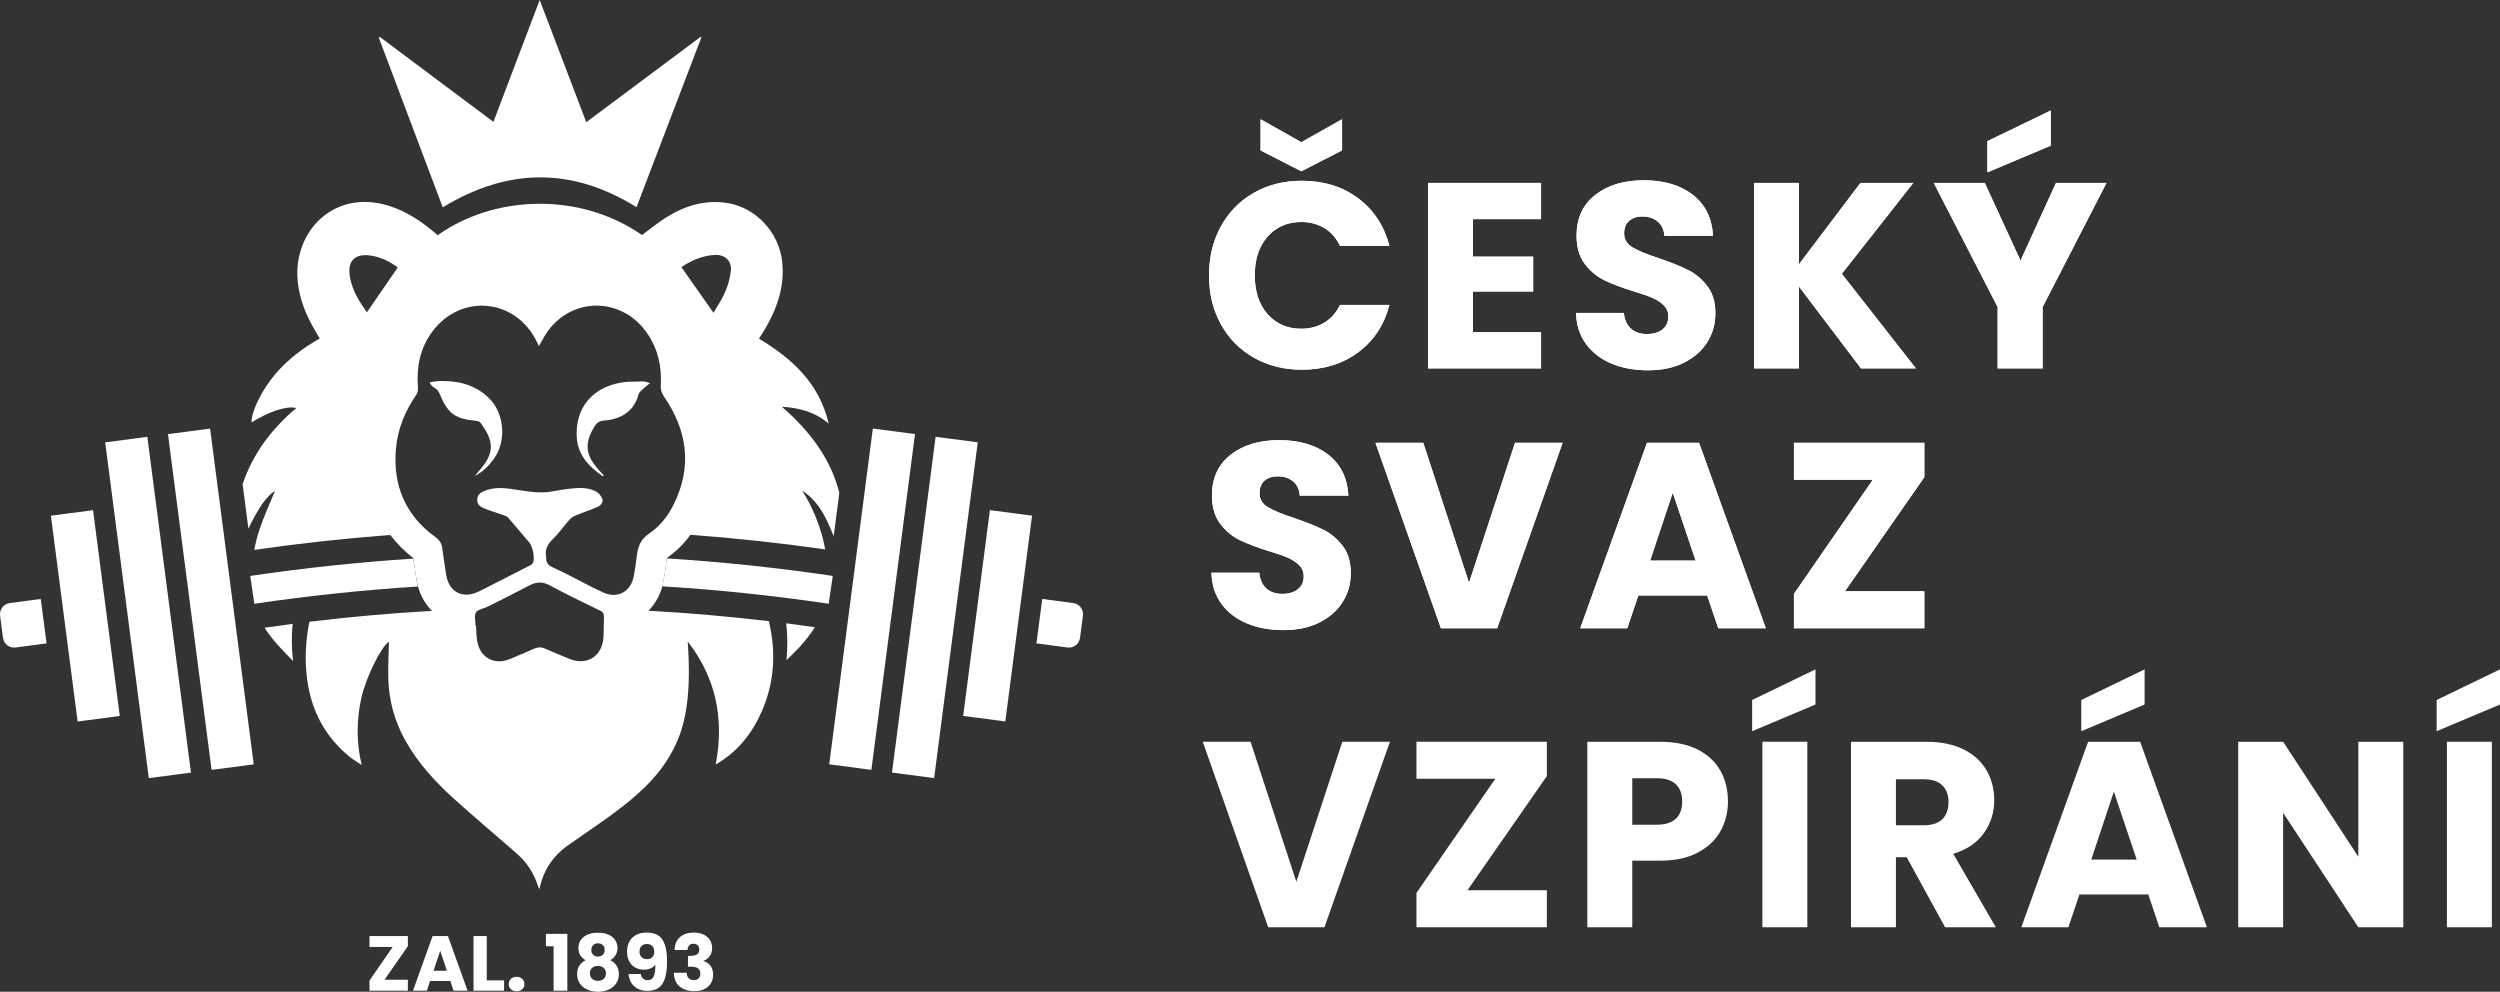
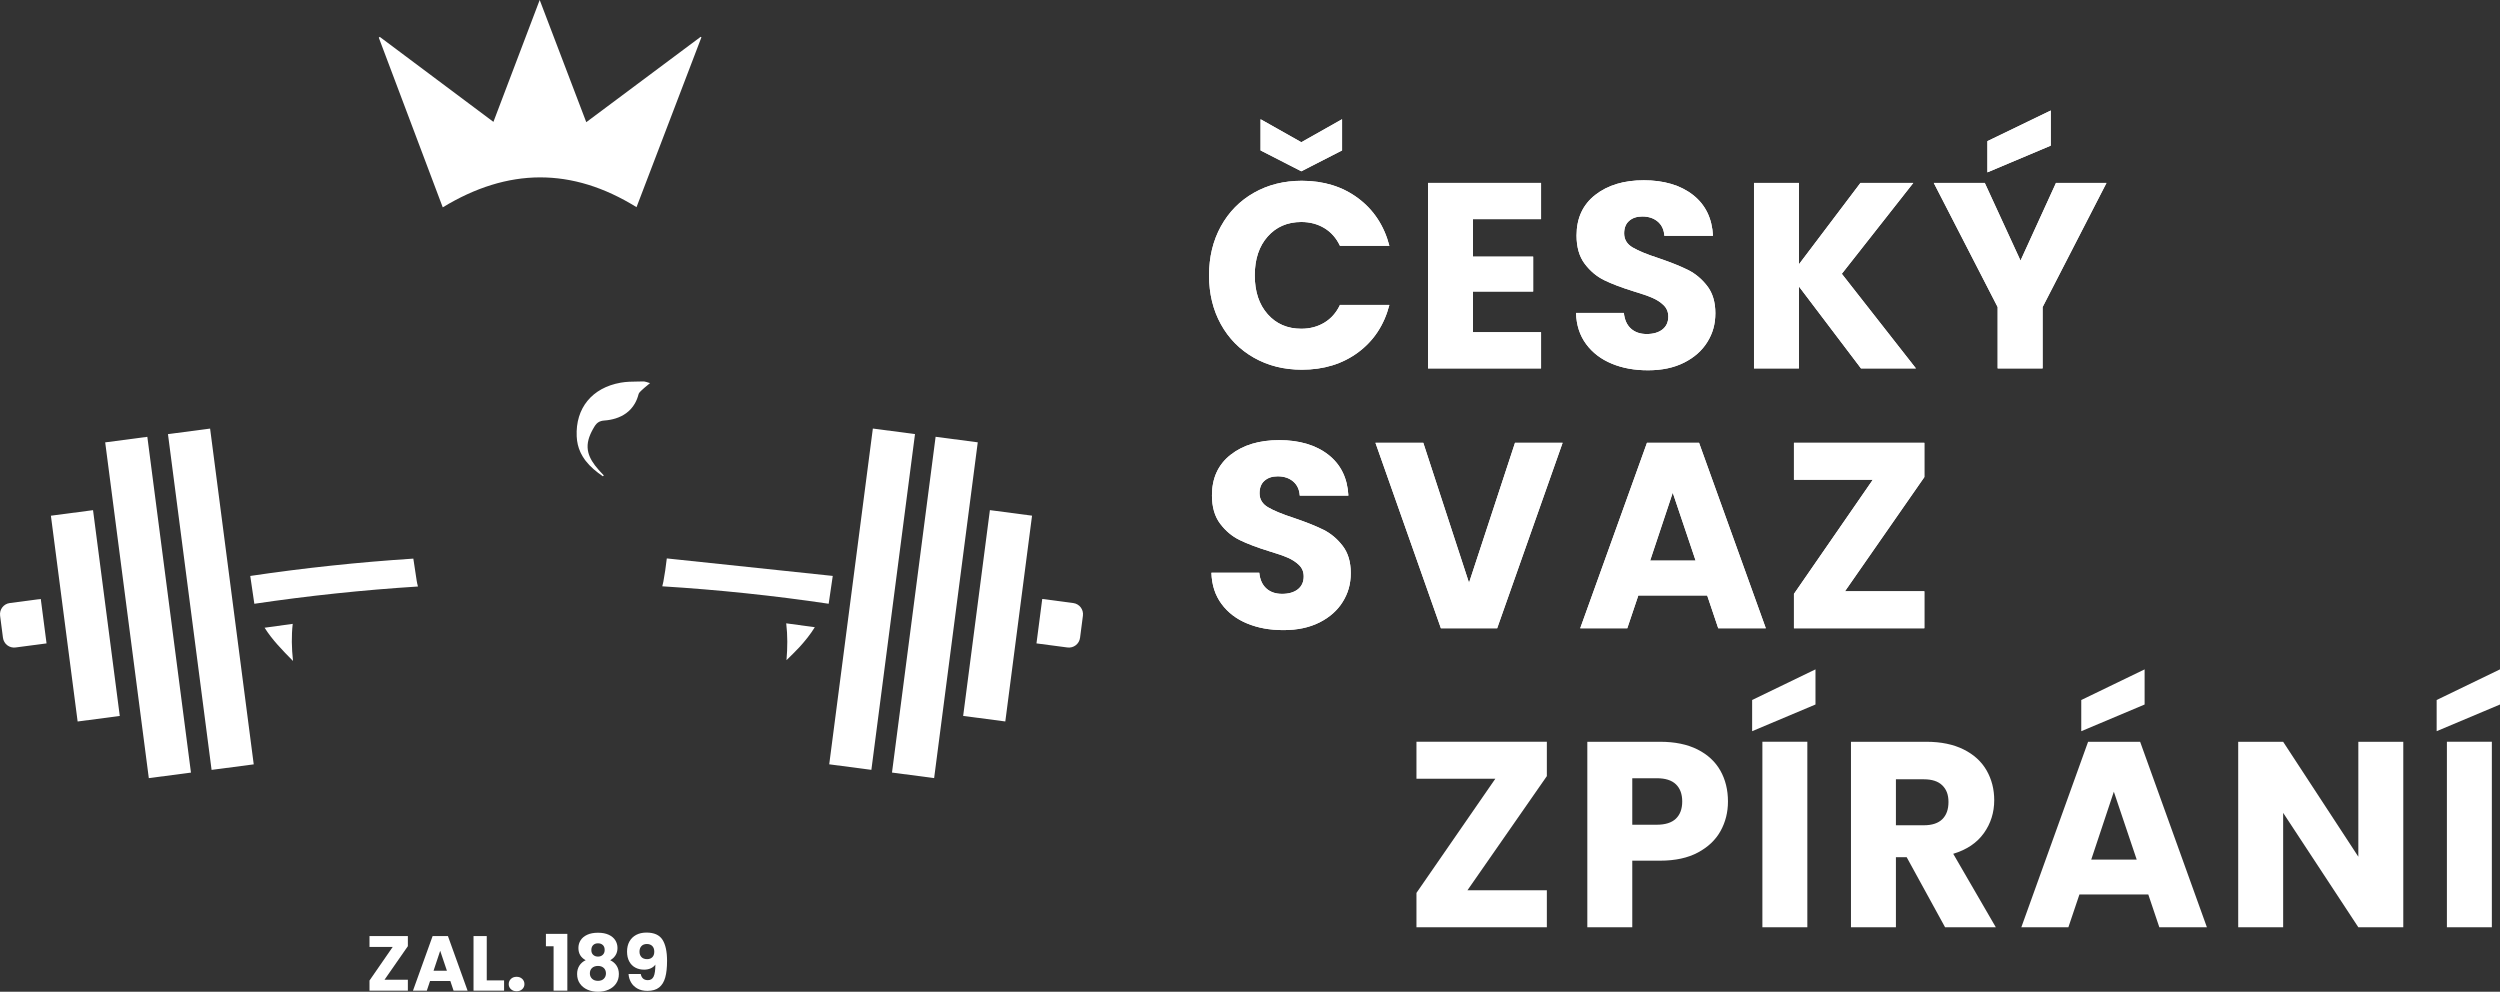
<svg xmlns="http://www.w3.org/2000/svg" width="242" height="96" viewBox="0 0 242 96" fill="none">
  <rect x="0" y="0" width="242" height="96" fill="#333333" stroke="none" />
  <g clip-path="url(#clip0_72_308)">
    <path d="M118.182 21.913C118.946 20.524 120.01 19.442 121.375 18.664C122.74 17.888 124.288 17.5 126.019 17.5C128.139 17.5 129.954 18.064 131.464 19.188C132.973 20.314 133.984 21.849 134.492 23.792H129.708C129.352 23.041 128.847 22.47 128.194 22.077C127.541 21.685 126.799 21.489 125.967 21.489C124.627 21.489 123.542 21.959 122.71 22.896C121.878 23.834 121.462 25.087 121.462 26.656C121.462 28.225 121.878 29.478 122.71 30.416C123.542 31.354 124.627 31.823 125.967 31.823C126.799 31.823 127.541 31.627 128.194 31.235C128.847 30.842 129.352 30.271 129.708 29.52H134.492C133.984 31.465 132.973 32.995 131.464 34.111C129.954 35.228 128.139 35.786 126.019 35.786C124.288 35.786 122.74 35.398 121.375 34.622C120.01 33.846 118.944 32.768 118.182 31.387C117.419 30.008 117.036 28.429 117.036 26.656C117.036 24.883 117.417 23.301 118.182 21.912V21.913ZM129.912 14.561L125.967 16.581L122.023 14.561V11.542L125.967 13.767L129.912 11.542V14.561Z" fill="white" />
    <path d="M142.583 21.21V24.842H148.411V28.219H142.583V32.157H149.174V35.662H138.232V17.707H149.174V21.212H142.583V21.21Z" fill="white" />
    <path d="M156.019 35.201C154.984 34.775 154.157 34.144 153.539 33.309C152.919 32.473 152.593 31.466 152.56 30.29H157.19C157.257 30.955 157.486 31.462 157.877 31.812C158.268 32.162 158.776 32.335 159.404 32.335C160.032 32.335 160.557 32.187 160.931 31.887C161.304 31.589 161.491 31.176 161.491 30.646C161.491 30.203 161.342 29.837 161.045 29.547C160.749 29.257 160.383 29.019 159.951 28.831C159.518 28.643 158.903 28.43 158.106 28.192C156.953 27.834 156.012 27.476 155.282 27.118C154.552 26.76 153.925 26.232 153.399 25.533C152.873 24.834 152.61 23.921 152.61 22.797C152.61 21.126 153.212 19.817 154.416 18.871C155.621 17.925 157.19 17.451 159.123 17.451C161.056 17.451 162.677 17.925 163.882 18.871C165.087 19.817 165.73 21.134 165.817 22.823H161.109C161.075 22.245 160.863 21.787 160.474 21.454C160.083 21.122 159.583 20.956 158.972 20.956C158.447 20.956 158.022 21.096 157.7 21.379C157.377 21.66 157.217 22.065 157.217 22.593C157.217 23.174 157.488 23.625 158.031 23.95C158.574 24.273 159.421 24.623 160.576 24.998C161.729 25.391 162.666 25.766 163.388 26.125C164.108 26.483 164.732 27.003 165.258 27.684C165.784 28.367 166.047 29.244 166.047 30.318C166.047 31.392 165.788 32.271 165.271 33.107C164.753 33.943 164.003 34.608 163.019 35.102C162.035 35.597 160.873 35.843 159.533 35.843C158.193 35.843 157.055 35.63 156.021 35.204L156.019 35.201Z" fill="white" />
    <path d="M180.142 35.66L174.137 27.732V35.66H169.786V17.706H174.137V25.584L180.092 17.706H185.207L178.286 26.505L185.461 35.662H180.144L180.142 35.66Z" fill="white" />
    <path d="M203.908 17.706L197.724 29.727V35.66H193.373V29.727L187.189 17.706H192.126L195.586 25.226L199.02 17.706H203.906H203.908ZM198.513 14.098L192.382 16.682V13.663L198.513 10.697V14.098Z" fill="white" />
    <path d="M118.182 21.913C118.946 20.524 120.01 19.442 121.375 18.664C122.74 17.888 124.288 17.5 126.019 17.5C128.139 17.5 129.954 18.064 131.464 19.188C132.973 20.314 133.984 21.849 134.492 23.792H129.708C129.352 23.041 128.847 22.47 128.194 22.077C127.541 21.685 126.799 21.489 125.967 21.489C124.627 21.489 123.542 21.959 122.71 22.896C121.878 23.834 121.462 25.087 121.462 26.656C121.462 28.225 121.878 29.478 122.71 30.416C123.542 31.354 124.627 31.823 125.967 31.823C126.799 31.823 127.541 31.627 128.194 31.235C128.847 30.842 129.352 30.271 129.708 29.52H134.492C133.984 31.465 132.973 32.995 131.464 34.111C129.954 35.228 128.139 35.786 126.019 35.786C124.288 35.786 122.74 35.398 121.375 34.622C120.01 33.846 118.944 32.768 118.182 31.387C117.419 30.008 117.036 28.429 117.036 26.656C117.036 24.883 117.417 23.301 118.182 21.912V21.913ZM129.912 14.561L125.967 16.581L122.023 14.561V11.542L125.967 13.767L129.912 11.542V14.561Z" fill="white" />
    <path d="M142.583 21.21V24.842H148.411V28.219H142.583V32.157H149.174V35.662H138.232V17.707H149.174V21.212H142.583V21.21Z" fill="white" />
    <path d="M156.019 35.201C154.984 34.775 154.157 34.144 153.539 33.309C152.919 32.473 152.593 31.466 152.56 30.29H157.19C157.257 30.955 157.486 31.462 157.877 31.812C158.268 32.162 158.776 32.335 159.404 32.335C160.032 32.335 160.557 32.187 160.931 31.887C161.304 31.589 161.491 31.176 161.491 30.646C161.491 30.203 161.342 29.837 161.045 29.547C160.749 29.257 160.383 29.019 159.951 28.831C159.518 28.643 158.903 28.43 158.106 28.192C156.953 27.834 156.012 27.476 155.282 27.118C154.552 26.76 153.925 26.232 153.399 25.533C152.873 24.834 152.61 23.921 152.61 22.797C152.61 21.126 153.212 19.817 154.416 18.871C155.621 17.925 157.19 17.451 159.123 17.451C161.056 17.451 162.677 17.925 163.882 18.871C165.087 19.817 165.73 21.134 165.817 22.823H161.109C161.075 22.245 160.863 21.787 160.474 21.454C160.083 21.122 159.583 20.956 158.972 20.956C158.447 20.956 158.022 21.096 157.7 21.379C157.377 21.66 157.217 22.065 157.217 22.593C157.217 23.174 157.488 23.625 158.031 23.95C158.574 24.273 159.421 24.623 160.576 24.998C161.729 25.391 162.666 25.766 163.388 26.125C164.108 26.483 164.732 27.003 165.258 27.684C165.784 28.367 166.047 29.244 166.047 30.318C166.047 31.392 165.788 32.271 165.271 33.107C164.753 33.943 164.003 34.608 163.019 35.102C162.035 35.597 160.873 35.843 159.533 35.843C158.193 35.843 157.055 35.63 156.021 35.204L156.019 35.201Z" fill="white" />
    <path d="M180.142 35.66L174.137 27.732V35.66H169.786V17.706H174.137V25.584L180.092 17.706H185.207L178.286 26.505L185.461 35.662H180.144L180.142 35.66Z" fill="white" />
    <path d="M203.908 17.706L197.724 29.727V35.66H193.373V29.727L187.189 17.706H192.126L195.586 25.226L199.02 17.706H203.906H203.908ZM198.513 14.098L192.382 16.682V13.663L198.513 10.697V14.098Z" fill="white" />
    <path d="M120.726 60.354C119.691 59.928 118.864 59.297 118.246 58.462C117.626 57.626 117.3 56.619 117.267 55.443H121.897C121.964 56.108 122.193 56.615 122.584 56.965C122.975 57.315 123.483 57.488 124.111 57.488C124.739 57.488 125.264 57.339 125.638 57.04C126.011 56.742 126.198 56.329 126.198 55.799C126.198 55.356 126.049 54.99 125.752 54.7C125.456 54.41 125.09 54.172 124.659 53.984C124.225 53.796 123.61 53.583 122.813 53.345C121.66 52.987 120.719 52.629 119.989 52.271C119.259 51.913 118.632 51.385 118.106 50.686C117.58 49.987 117.317 49.074 117.317 47.95C117.317 46.279 117.919 44.97 119.123 44.024C120.328 43.078 121.897 42.605 123.83 42.605C125.763 42.605 127.384 43.078 128.589 44.024C129.794 44.97 130.437 46.287 130.524 47.976H125.816C125.782 47.398 125.57 46.94 125.181 46.607C124.79 46.275 124.29 46.109 123.679 46.109C123.154 46.109 122.729 46.249 122.407 46.532C122.084 46.812 121.924 47.218 121.924 47.746C121.924 48.327 122.195 48.778 122.738 49.101C123.281 49.424 124.128 49.774 125.283 50.15C126.436 50.542 127.373 50.918 128.095 51.274C128.815 51.632 129.439 52.153 129.965 52.834C130.491 53.517 130.754 54.394 130.754 55.468C130.754 56.542 130.495 57.42 129.978 58.256C129.46 59.092 128.71 59.756 127.726 60.252C126.742 60.747 125.58 60.993 124.24 60.993C122.9 60.993 121.762 60.78 120.728 60.354H120.726Z" fill="white" />
    <path d="M151.261 42.86L144.925 60.815H139.479L133.143 42.86H137.773L142.201 56.416L146.654 42.86H151.259H151.261Z" fill="white" />
    <path d="M165.256 57.643H158.589L157.521 60.815H152.966L159.429 42.86H164.467L170.93 60.815H166.325L165.256 57.643ZM164.136 54.266L161.922 47.692L159.733 54.266H164.136Z" fill="white" />
    <path d="M178.591 57.234H186.276V60.815H173.654V57.49L181.288 46.44H173.654V42.86H186.276V46.185L178.591 57.234Z" fill="white" />
    <path d="M120.726 60.354C119.691 59.928 118.864 59.297 118.246 58.462C117.626 57.626 117.3 56.619 117.267 55.443H121.897C121.964 56.108 122.193 56.615 122.584 56.965C122.975 57.315 123.483 57.488 124.111 57.488C124.739 57.488 125.264 57.339 125.638 57.04C126.011 56.742 126.198 56.329 126.198 55.799C126.198 55.356 126.049 54.99 125.752 54.7C125.456 54.41 125.09 54.172 124.659 53.984C124.225 53.796 123.61 53.583 122.813 53.345C121.66 52.987 120.719 52.629 119.989 52.271C119.259 51.913 118.632 51.385 118.106 50.686C117.58 49.987 117.317 49.074 117.317 47.95C117.317 46.279 117.919 44.97 119.123 44.024C120.328 43.078 121.897 42.605 123.83 42.605C125.763 42.605 127.384 43.078 128.589 44.024C129.794 44.97 130.437 46.287 130.524 47.976H125.816C125.782 47.398 125.57 46.94 125.181 46.607C124.79 46.275 124.29 46.109 123.679 46.109C123.154 46.109 122.729 46.249 122.407 46.532C122.084 46.812 121.924 47.218 121.924 47.746C121.924 48.327 122.195 48.778 122.738 49.101C123.281 49.424 124.128 49.774 125.283 50.15C126.436 50.542 127.373 50.918 128.095 51.274C128.815 51.632 129.439 52.153 129.965 52.834C130.491 53.517 130.754 54.394 130.754 55.468C130.754 56.542 130.495 57.42 129.978 58.256C129.46 59.092 128.71 59.756 127.726 60.252C126.742 60.747 125.58 60.993 124.24 60.993C122.9 60.993 121.762 60.78 120.728 60.354H120.726Z" fill="white" />
    <path d="M151.261 42.86L144.925 60.815H139.479L133.143 42.86H137.773L142.201 56.416L146.654 42.86H151.259H151.261Z" fill="white" />
    <path d="M165.256 57.643H158.589L157.521 60.815H152.966L159.429 42.86H164.467L170.93 60.815H166.325L165.256 57.643ZM164.136 54.266L161.922 47.692L159.733 54.266H164.136Z" fill="white" />
    <path d="M178.591 57.234H186.276V60.815H173.654V57.49L181.288 46.44H173.654V42.86H186.276V46.185L178.591 57.234Z" fill="white" />
-     <path d="M134.544 71.803L128.208 89.757H122.762L116.426 71.803H121.056L125.484 85.359L129.937 71.803H134.542H134.544Z" fill="white" />
    <path d="M142.05 86.177H149.735V89.757H137.113V86.433L144.747 75.383H137.113V71.803H149.735V75.128L142.05 86.177Z" fill="white" />
    <path d="M166.554 80.435C166.079 81.296 165.349 81.992 164.365 82.52C163.382 83.048 162.159 83.313 160.702 83.313H158.004V89.759H153.653V71.804H160.702C162.126 71.804 163.331 72.052 164.315 72.546C165.299 73.041 166.036 73.722 166.529 74.591C167.02 75.46 167.267 76.459 167.267 77.583C167.267 78.624 167.028 79.574 166.554 80.435ZM162.228 79.246C162.635 78.853 162.839 78.299 162.839 77.583C162.839 76.867 162.635 76.314 162.228 75.921C161.822 75.528 161.202 75.333 160.371 75.333H158.004V79.834H160.371C161.202 79.834 161.82 79.638 162.228 79.246Z" fill="white" />
    <path d="M175.739 68.196L169.607 70.779V67.76L175.739 64.794V68.196ZM174.95 71.803V89.757H170.599V71.803H174.95Z" fill="white" />
    <path d="M188.284 89.759L184.568 82.98H183.525V89.759H179.174V71.804H186.476C187.884 71.804 189.084 72.052 190.077 72.546C191.071 73.041 191.811 73.718 192.304 74.579C192.795 75.44 193.041 76.399 193.041 77.456C193.041 78.649 192.706 79.716 192.036 80.652C191.366 81.591 190.377 82.255 189.072 82.648L193.194 89.757H188.282L188.284 89.759ZM183.525 79.886H186.222C187.019 79.886 187.617 79.69 188.016 79.298C188.414 78.905 188.613 78.351 188.613 77.635C188.613 76.919 188.414 76.416 188.016 76.023C187.617 75.631 187.019 75.435 186.222 75.435H183.525V79.886Z" fill="white" />
    <path d="M207.955 86.587H201.288L200.219 89.759H195.664L202.127 71.804H207.165L213.628 89.759H209.023L207.955 86.587ZM207.598 68.197L201.466 70.781V67.762L207.598 64.795V68.197ZM206.834 83.211L204.62 76.637L202.431 83.211H206.834Z" fill="white" />
    <path d="M232.638 89.759H228.287L221.009 78.684V89.759H216.658V71.804H221.009L228.287 82.93V71.804H232.638V89.759Z" fill="white" />
    <path d="M242 68.196L235.868 70.779V67.76L242 64.794V68.196ZM241.211 71.803V89.757H236.86V71.803H241.211Z" fill="white" />
    <path d="M67.897 3.612C65.802 9.092 63.709 14.573 61.615 20.054C55.354 16.172 49.15 16.242 42.858 20.071C40.795 14.597 38.731 9.121 36.668 3.646C36.699 3.62 36.729 3.594 36.761 3.568C40.409 6.296 44.055 9.025 47.763 11.797C49.252 7.873 50.722 4.003 52.243 -0.002C53.766 3.995 55.243 7.872 56.751 11.827C60.465 9.056 64.146 6.309 67.827 3.563C67.85 3.579 67.874 3.594 67.899 3.61L67.897 3.612Z" fill="white" />
    <path d="M20.338 41.487L16.259 42.023L20.481 74.525L24.561 73.99L20.338 41.487Z" fill="white" />
    <path d="M14.262 42.285L10.183 42.821L14.405 75.323L18.485 74.788L14.262 42.285Z" fill="white" />
    <path d="M9.006 49.384L4.927 49.92L7.515 69.841L11.594 69.305L9.006 49.384Z" fill="white" />
    <path d="M0.943 58.375C0.35 58.452 -0.068 58.999 0.009 59.595L0.287 61.737C0.364 62.333 0.908 62.753 1.501 62.676L4.506 62.281L3.947 57.98L0.943 58.375Z" fill="white" />
    <path d="M84.492 41.483L80.269 73.986L84.349 74.521L88.572 42.019L84.492 41.483Z" fill="white" />
    <path d="M90.567 42.281L86.345 74.784L90.424 75.319L94.647 42.817L90.567 42.281Z" fill="white" />
    <path d="M95.822 49.38L93.234 69.301L97.314 69.837L99.902 49.916L95.822 49.38Z" fill="white" />
    <path d="M103.893 58.375L100.889 57.98L100.33 62.281L103.335 62.676C103.928 62.753 104.471 62.333 104.549 61.737L104.827 59.595C104.904 58.999 104.487 58.454 103.893 58.375Z" fill="white" />
    <path d="M40.327 56.16C40.206 55.417 40.102 54.73 40.011 54.074C34.723 54.416 29.445 54.977 24.225 55.752L24.62 58.446C29.858 57.668 35.153 57.11 40.458 56.774C40.403 56.575 40.359 56.37 40.325 56.16H40.327Z" fill="white" />
-     <path d="M64.547 54.055C64.542 54.09 64.536 54.127 64.531 54.173C64.456 54.854 64.348 55.572 64.213 56.307C64.185 56.46 64.149 56.608 64.109 56.755C69.505 57.089 74.891 57.652 80.216 58.443L80.611 55.749C75.298 54.96 69.927 54.394 64.546 54.053L64.547 54.055Z" fill="white" />
+     <path d="M64.547 54.055C64.542 54.09 64.536 54.127 64.531 54.173C64.456 54.854 64.348 55.572 64.213 56.307C64.185 56.46 64.149 56.608 64.109 56.755C69.505 57.089 74.891 57.652 80.216 58.443L80.611 55.749L64.547 54.055Z" fill="white" />
    <path d="M28.335 60.389C27.426 60.507 26.518 60.633 25.612 60.764C26.343 61.925 27.335 62.942 28.364 63.983C28.23 62.745 28.203 61.55 28.335 60.389Z" fill="white" />
    <path d="M76.133 63.904C76.563 63.474 76.987 63.08 77.376 62.654C77.936 62.042 78.451 61.401 78.874 60.714C77.953 60.581 77.031 60.457 76.106 60.338C76.246 61.502 76.235 62.691 76.132 63.903L76.133 63.904Z" fill="white" />
-     <path d="M75.677 39.368C77.371 39.485 78.867 39.855 80.219 41.01C79.294 37.048 76.642 34.704 73.485 32.79C73.491 32.763 73.49 32.745 73.499 32.733C73.664 32.473 73.836 32.219 73.993 31.954C75.208 29.903 75.988 27.749 75.711 25.298C75.394 22.489 73.169 20.087 70.408 19.652C68.236 19.309 66.277 19.918 64.461 21.063C63.659 21.57 62.922 22.18 62.144 22.751C56.065 18.53 47.821 18.899 42.367 22.767C42.285 22.697 42.199 22.625 42.114 22.552C40.776 21.404 39.326 20.447 37.628 19.918C32.337 18.267 28.366 22.394 28.815 27.189C28.981 28.962 29.634 30.547 30.532 32.051C30.67 32.283 30.801 32.517 30.947 32.766C29.326 33.681 27.903 34.766 26.712 36.138C25.374 37.681 24.305 39.849 24.352 40.895C26.063 39.813 27.812 39.25 28.678 39.504C25.912 41.817 24.296 44.415 23.486 46.871L24.047 51.178C24.36 50.486 24.735 49.817 25.131 49.167C25.644 48.325 26.345 47.647 26.61 47.538C26.138 48.7 25.554 49.949 25.123 51.251C24.906 51.904 24.735 52.566 24.613 53.231C28.97 52.602 33.365 52.12 37.773 51.785C38.399 52.601 39.144 53.35 40.009 54.028C40.101 54.698 40.206 55.4 40.33 56.157C40.522 57.337 41.047 58.37 41.816 59.132C37.851 59.357 33.889 59.709 29.951 60.185C29.579 62.032 29.479 63.898 29.733 65.781C30.141 68.805 31.476 71.326 33.847 73.262C34.173 73.528 34.547 73.737 35.008 74.047C34.481 71.814 34.515 69.722 34.962 67.63C35.392 65.617 36.9 62.586 37.65 62.116C37.627 63.253 37.559 64.453 37.588 65.65C37.638 67.778 38.179 69.784 39.218 71.647C40.417 73.8 42.047 75.604 43.855 77.239C45.86 79.055 47.931 80.797 49.971 82.575C50.97 83.446 51.687 84.507 52.08 85.783C52.112 85.889 52.171 85.985 52.218 86.084C52.597 84.147 53.63 82.72 55.216 81.663C55.646 81.376 56.068 81.075 56.492 80.779C58.565 79.337 60.661 77.932 62.473 76.148C64.427 74.225 65.787 71.98 66.317 69.251C66.714 67.209 66.73 65.152 66.631 63.087C66.615 62.756 66.589 62.423 66.567 62.092C69.317 65.627 70.121 69.6 69.28 74.006C71.428 72.763 72.82 70.981 73.76 68.816C74.968 66.035 75.129 63.133 74.448 60.226C74.441 60.195 74.434 60.162 74.428 60.13C70.559 59.671 66.666 59.334 62.77 59.116C63.504 58.384 64.012 57.41 64.216 56.306C64.353 55.571 64.46 54.853 64.535 54.172C64.543 54.105 64.549 54.053 64.557 54.012C65.425 53.411 66.186 52.659 66.835 51.766C71.204 52.091 75.559 52.563 79.879 53.179C79.612 51.702 79.121 50.262 78.427 48.86C78.197 48.391 77.918 47.946 77.66 47.491C78.707 48.183 79.435 49.145 79.967 50.236C80.23 50.777 80.469 51.331 80.701 51.897L81.246 47.703C80.447 44.507 78.476 41.784 75.678 39.367L75.677 39.368ZM35.84 24.733C36.861 24.872 37.76 25.333 38.504 25.886C37.478 27.38 36.492 28.81 35.515 30.232C34.813 29.249 34.1 28.145 33.872 26.804C33.613 25.281 34.316 24.527 35.838 24.733H35.84ZM57.8 58.966C57.822 58.977 57.841 58.987 57.863 58.996C57.887 59.007 57.912 59.02 57.934 59.031C57.951 59.039 57.967 59.047 57.982 59.054C58.003 59.064 58.023 59.075 58.042 59.084C58.056 59.091 58.067 59.099 58.08 59.105C58.099 59.114 58.119 59.126 58.136 59.135C58.146 59.14 58.154 59.146 58.163 59.151C58.182 59.162 58.199 59.173 58.216 59.184C58.222 59.188 58.227 59.192 58.233 59.196C58.251 59.208 58.266 59.22 58.282 59.233C58.285 59.236 58.288 59.239 58.291 59.242C58.307 59.256 58.323 59.269 58.336 59.283C58.336 59.285 58.339 59.286 58.339 59.288C58.477 59.443 58.474 59.652 58.455 60.146C58.436 60.633 58.447 61.121 58.423 61.606C58.331 63.535 56.809 64.497 55.045 63.751C54.287 63.431 53.523 63.128 52.773 62.791C52.404 62.625 52.067 62.632 51.706 62.791C50.923 63.135 50.139 63.475 49.348 63.799C47.812 64.426 46.423 63.63 46.177 61.972C46.108 61.509 46.109 61.034 46.078 60.565C46.062 60.565 46.047 60.565 46.031 60.565C46.031 60.129 45.879 59.596 46.075 59.283C46.087 59.263 46.103 59.242 46.12 59.223C46.125 59.217 46.131 59.212 46.138 59.206C46.15 59.193 46.161 59.181 46.175 59.17C46.183 59.163 46.189 59.157 46.197 59.152C46.21 59.141 46.224 59.132 46.238 59.122C46.246 59.118 46.254 59.111 46.261 59.106C46.277 59.097 46.293 59.088 46.31 59.078C46.318 59.073 46.326 59.069 46.334 59.066C46.354 59.054 46.376 59.043 46.398 59.034C46.403 59.032 46.406 59.029 46.41 59.028C46.465 59.002 46.525 58.979 46.585 58.957C46.588 58.957 46.593 58.953 46.597 58.952C46.626 58.943 46.654 58.931 46.684 58.922C46.862 58.861 47.049 58.804 47.206 58.723C48.562 58.044 49.919 57.368 51.262 56.663C51.929 56.313 52.525 56.286 53.216 56.66C54.675 57.45 56.167 58.182 57.664 58.901C57.667 58.901 57.669 58.903 57.67 58.905C57.716 58.927 57.758 58.947 57.799 58.966H57.8ZM62.823 51.661C61.991 52.217 61.74 52.952 61.64 53.85C61.568 54.493 61.471 55.137 61.351 55.774C61.078 57.245 59.809 57.98 58.449 57.375C57.181 56.812 55.968 56.126 54.728 55.501C54.223 55.247 53.699 55.033 53.205 54.758C53.059 54.678 52.971 54.467 52.892 54.298C52.848 54.203 52.891 54.071 52.869 53.96C52.726 53.239 52.972 52.705 53.504 52.192C53.81 51.899 54.085 51.572 54.353 51.241C54.364 51.227 54.375 51.214 54.386 51.2C54.491 51.071 54.596 50.94 54.702 50.809C54.714 50.793 54.727 50.777 54.741 50.762C54.788 50.703 54.835 50.647 54.883 50.59C54.904 50.566 54.923 50.542 54.943 50.519C55.011 50.438 55.08 50.359 55.149 50.281C55.304 50.105 55.532 49.973 55.751 49.883C56.434 49.602 57.138 49.377 57.813 49.08C58.127 48.943 58.433 48.648 58.301 48.279C58.199 47.995 57.937 47.697 57.667 47.56C56.892 47.164 56.038 47.205 55.199 47.303C54.639 47.369 54.077 47.446 53.523 47.558C52.12 47.842 50.76 47.495 49.387 47.316C48.53 47.203 47.678 47.185 46.861 47.533C46.522 47.677 46.236 47.867 46.2 48.292C46.163 48.74 46.425 49.025 46.77 49.169C47.437 49.446 48.133 49.647 48.814 49.891C48.956 49.941 49.109 50.014 49.203 50.123C49.37 50.315 49.535 50.508 49.699 50.702C49.853 50.882 50.005 51.063 50.157 51.244C50.518 51.672 50.879 52.099 51.245 52.522C51.563 52.889 51.802 54.063 51.589 54.487C51.53 54.602 51.388 54.69 51.265 54.754C49.773 55.523 48.276 56.285 46.779 57.047C46.578 57.149 46.374 57.25 46.167 57.339C44.716 57.96 43.454 57.261 43.199 55.686C43.057 54.821 42.929 53.954 42.816 53.085C42.753 52.604 42.543 52.274 42.136 51.979C41.937 51.834 41.746 51.686 41.562 51.533C41.102 51.151 40.691 50.746 40.33 50.319C40.329 50.315 40.326 50.314 40.324 50.311C40.271 50.248 40.219 50.183 40.167 50.12C40.158 50.109 40.15 50.098 40.141 50.087C40.093 50.027 40.048 49.967 40.002 49.905C39.99 49.889 39.979 49.874 39.966 49.858C39.924 49.8 39.882 49.741 39.841 49.683C39.828 49.664 39.814 49.645 39.802 49.626C39.762 49.569 39.723 49.511 39.685 49.454C39.671 49.434 39.659 49.412 39.645 49.391C39.609 49.334 39.572 49.278 39.538 49.219C39.524 49.197 39.511 49.173 39.497 49.151C39.463 49.095 39.43 49.038 39.397 48.979C39.384 48.956 39.37 48.932 39.358 48.908C39.326 48.85 39.295 48.793 39.263 48.735C39.251 48.711 39.24 48.688 39.227 48.664C39.197 48.606 39.168 48.546 39.139 48.486C39.128 48.464 39.119 48.44 39.108 48.418C39.08 48.356 39.052 48.295 39.023 48.233C39.016 48.215 39.008 48.196 38.998 48.175C38.97 48.109 38.942 48.043 38.915 47.975C38.913 47.97 38.91 47.964 38.909 47.957C38.818 47.729 38.738 47.495 38.667 47.257C38.661 47.237 38.655 47.216 38.648 47.194C38.631 47.137 38.617 47.079 38.601 47.022C38.592 46.987 38.582 46.953 38.573 46.918C38.559 46.864 38.548 46.812 38.535 46.759C38.526 46.719 38.517 46.678 38.507 46.639C38.496 46.588 38.485 46.536 38.476 46.484C38.466 46.442 38.458 46.398 38.451 46.355C38.441 46.304 38.432 46.254 38.424 46.204C38.416 46.158 38.408 46.112 38.4 46.066C38.392 46.017 38.386 45.969 38.378 45.918C38.372 45.871 38.366 45.822 38.36 45.775C38.353 45.726 38.349 45.677 38.342 45.63C38.336 45.579 38.331 45.529 38.327 45.48C38.322 45.432 38.317 45.383 38.314 45.336C38.309 45.284 38.306 45.232 38.303 45.18C38.3 45.133 38.297 45.085 38.295 45.038C38.292 44.984 38.291 44.929 38.289 44.876C38.287 44.83 38.286 44.783 38.284 44.735C38.284 44.678 38.283 44.622 38.283 44.563C38.283 44.518 38.283 44.473 38.283 44.428C38.283 44.366 38.283 44.305 38.286 44.243C38.286 44.201 38.286 44.16 38.289 44.117C38.291 44.048 38.294 43.978 38.298 43.907C38.3 43.873 38.301 43.838 38.303 43.801C38.309 43.696 38.316 43.59 38.325 43.483C38.482 41.545 39.201 39.808 40.299 38.215C40.435 38.016 40.473 37.703 40.454 37.45C40.305 35.504 40.669 33.692 41.844 32.107C44.628 28.355 49.95 28.886 51.978 33.107C52.047 33.25 52.112 33.394 52.161 33.499C52.514 32.928 52.814 32.288 53.248 31.761C55.808 28.667 60.339 28.911 62.635 32.244C63.689 33.774 64.077 35.485 63.965 37.322C63.94 37.733 64.049 38.053 64.284 38.398C66.534 41.691 67.031 45.161 65.217 48.82C65.183 48.889 65.148 48.957 65.112 49.025C65.1 49.049 65.087 49.071 65.075 49.095C65.051 49.139 65.028 49.183 65.002 49.227C64.987 49.254 64.971 49.281 64.955 49.309C64.933 49.349 64.912 49.386 64.888 49.426C64.871 49.454 64.853 49.483 64.836 49.511C64.814 49.547 64.792 49.584 64.769 49.62C64.75 49.65 64.731 49.678 64.712 49.706C64.69 49.741 64.667 49.776 64.645 49.809C64.624 49.839 64.604 49.867 64.584 49.897C64.56 49.931 64.538 49.964 64.514 49.995C64.494 50.025 64.472 50.053 64.45 50.082C64.427 50.113 64.403 50.145 64.38 50.176C64.358 50.205 64.336 50.235 64.312 50.263C64.289 50.293 64.263 50.325 64.238 50.355C64.215 50.383 64.191 50.411 64.168 50.44C64.143 50.47 64.118 50.498 64.092 50.527C64.067 50.555 64.044 50.583 64.019 50.61C63.994 50.639 63.967 50.667 63.942 50.694C63.917 50.721 63.892 50.749 63.865 50.776C63.838 50.803 63.812 50.83 63.785 50.856C63.758 50.883 63.731 50.91 63.705 50.935C63.678 50.962 63.65 50.987 63.622 51.014C63.595 51.039 63.568 51.066 63.54 51.09C63.512 51.115 63.484 51.14 63.455 51.165C63.427 51.191 63.399 51.214 63.371 51.239C63.341 51.265 63.311 51.288 63.28 51.314C63.251 51.337 63.223 51.359 63.195 51.383C63.14 51.426 63.084 51.468 63.027 51.511C63.024 51.512 63.022 51.516 63.019 51.517C62.955 51.564 62.889 51.61 62.822 51.656L62.823 51.661ZM70.75 26.177C70.683 26.886 70.475 27.609 70.195 28.266C69.881 29.001 69.415 29.67 69.066 30.28C68.026 28.801 67 27.339 65.957 25.853C66.888 25.243 67.984 24.716 69.25 24.678C70.179 24.65 70.836 25.254 70.75 26.178V26.177Z" fill="white" />
-     <path d="M48.141 39.674C48.083 39.554 48.02 39.438 47.951 39.324C47.916 39.267 47.88 39.212 47.844 39.157C47.697 38.938 47.529 38.733 47.34 38.546C47.257 38.464 47.174 38.387 47.089 38.313C47.005 38.239 46.918 38.168 46.831 38.1C46.656 37.964 46.476 37.843 46.292 37.733C46.016 37.567 45.73 37.43 45.437 37.318C45.241 37.242 45.042 37.179 44.838 37.124C44.431 37.015 44.011 36.947 43.579 36.911C43.363 36.894 43.145 36.884 42.923 36.882C42.814 36.882 42.702 36.882 42.591 36.884C42.435 36.887 42.28 36.904 42.125 36.927C41.969 36.949 41.814 36.972 41.659 36.991C41.643 37.037 41.629 37.081 41.613 37.127C41.648 37.162 41.682 37.199 41.715 37.237C41.781 37.315 41.847 37.393 41.921 37.456C41.957 37.488 41.996 37.515 42.038 37.537C42.357 37.699 42.492 37.952 42.619 38.255C42.638 38.297 42.655 38.341 42.674 38.387C42.804 38.706 42.964 39.027 43.157 39.321C43.234 39.438 43.317 39.551 43.405 39.655C43.449 39.707 43.495 39.759 43.542 39.808C44.188 40.483 45.087 40.63 45.982 40.724C46.027 40.729 46.076 40.736 46.126 40.743C46.25 40.762 46.38 40.795 46.457 40.858C46.473 40.871 46.487 40.885 46.498 40.9C47.703 42.549 47.897 43.617 46.754 45.12C46.504 45.447 46.225 45.751 45.96 46.065C46.247 45.928 46.506 45.759 46.744 45.566C46.981 45.374 47.198 45.16 47.398 44.929C47.532 44.775 47.66 44.615 47.783 44.45C48.731 43.174 48.855 41.325 48.221 39.855C48.194 39.794 48.166 39.734 48.138 39.674H48.141Z" fill="white" />
    <path d="M62.362 36.925C62.342 36.923 62.322 36.922 62.301 36.923C62.116 36.928 61.931 36.931 61.744 36.933C61.465 36.936 61.186 36.939 60.91 36.953C60.632 36.968 60.357 36.993 60.086 37.042C57.301 37.535 55.7 39.516 55.824 42.245C55.849 42.808 55.973 43.305 56.174 43.749C56.194 43.794 56.215 43.838 56.237 43.882C56.343 44.1 56.471 44.305 56.612 44.5C56.64 44.54 56.668 44.578 56.698 44.615C57.141 45.188 57.718 45.667 58.357 46.106C58.388 46.077 58.418 46.049 58.449 46.021C58.339 45.902 58.23 45.786 58.12 45.669C58.065 45.611 58.01 45.552 57.956 45.491C57.425 44.895 57.093 44.354 56.954 43.814C56.911 43.649 56.886 43.481 56.88 43.314C56.877 43.231 56.879 43.145 56.883 43.062C56.894 42.892 56.924 42.72 56.971 42.543C57.054 42.234 57.191 41.912 57.381 41.568C57.435 41.471 57.494 41.37 57.556 41.269C57.585 41.223 57.613 41.18 57.643 41.142C57.79 40.945 57.963 40.822 58.189 40.758C58.28 40.732 58.379 40.715 58.488 40.707C59.245 40.654 60.006 40.444 60.622 39.991C60.949 39.751 61.234 39.442 61.457 39.053C61.606 38.792 61.727 38.496 61.813 38.158C61.819 38.136 61.826 38.116 61.837 38.095C61.856 38.054 61.884 38.013 61.915 37.975C61.994 37.879 62.102 37.791 62.191 37.707C62.242 37.66 62.293 37.613 62.348 37.565C62.375 37.542 62.403 37.518 62.431 37.494C62.516 37.422 62.607 37.348 62.709 37.264C62.777 37.209 62.849 37.149 62.926 37.083C62.888 37.073 62.853 37.062 62.819 37.053C62.618 36.994 62.485 36.939 62.362 36.928V36.925Z" fill="white" />
    <path d="M37.22 94.841H39.481V95.894H35.767V94.916L38.012 91.666H35.767V90.612H39.481V91.59L37.22 94.841Z" fill="white" />
    <path d="M43.591 94.962H41.629L41.316 95.896H39.976L41.877 90.612H43.36L45.262 95.896H43.906L43.592 94.962H43.591ZM43.261 93.969L42.61 92.035L41.967 93.969H43.261Z" fill="white" />
    <path d="M47.117 94.902H48.795V95.896H45.837V90.612H47.117V94.902Z" fill="white" />
    <path d="M49.458 95.755C49.315 95.623 49.244 95.459 49.244 95.262C49.244 95.065 49.315 94.893 49.458 94.757C49.6 94.621 49.784 94.554 50.008 94.554C50.233 94.554 50.408 94.621 50.551 94.757C50.694 94.893 50.765 95.06 50.765 95.262C50.765 95.464 50.694 95.621 50.551 95.755C50.408 95.888 50.228 95.954 50.008 95.954C49.789 95.954 49.6 95.888 49.458 95.755Z" fill="white" />
    <path d="M52.845 91.598V90.401H54.919V95.894H53.587V91.597H52.846L52.845 91.598Z" fill="white" />
    <path d="M55.99 91.764C55.99 91.492 56.06 91.246 56.2 91.022C56.34 90.799 56.551 90.622 56.837 90.488C57.121 90.355 57.471 90.289 57.885 90.289C58.3 90.289 58.648 90.355 58.93 90.488C59.213 90.62 59.423 90.799 59.563 91.022C59.702 91.246 59.773 91.492 59.773 91.764C59.773 92.035 59.709 92.27 59.581 92.472C59.454 92.672 59.283 92.83 59.068 92.947C59.338 93.078 59.545 93.256 59.69 93.484C59.834 93.713 59.906 93.98 59.906 94.286C59.906 94.642 59.817 94.95 59.636 95.208C59.456 95.467 59.213 95.664 58.907 95.8C58.601 95.935 58.259 96.003 57.885 96.003C57.512 96.003 57.17 95.935 56.864 95.8C56.558 95.664 56.313 95.467 56.134 95.208C55.954 94.95 55.864 94.642 55.864 94.286C55.864 93.975 55.936 93.705 56.081 93.477C56.225 93.248 56.431 93.071 56.694 92.947C56.225 92.696 55.99 92.302 55.99 91.765V91.764ZM57.316 93.694C57.171 93.822 57.099 93.999 57.099 94.224C57.099 94.435 57.17 94.607 57.312 94.743C57.455 94.879 57.645 94.946 57.885 94.946C58.125 94.946 58.314 94.879 58.45 94.743C58.587 94.607 58.656 94.434 58.656 94.224C58.656 94.014 58.585 93.828 58.442 93.697C58.3 93.566 58.114 93.502 57.885 93.502C57.656 93.502 57.462 93.566 57.316 93.694ZM58.353 91.481C58.235 91.368 58.08 91.313 57.885 91.313C57.691 91.313 57.534 91.371 57.418 91.486C57.3 91.601 57.242 91.762 57.242 91.967C57.242 92.172 57.301 92.317 57.422 92.429C57.542 92.543 57.697 92.598 57.887 92.598C58.077 92.598 58.232 92.54 58.351 92.424C58.471 92.309 58.532 92.153 58.532 91.958C58.532 91.753 58.474 91.593 58.356 91.48L58.353 91.481Z" fill="white" />
    <path d="M62.713 94.879C62.978 94.879 63.165 94.76 63.275 94.525C63.385 94.29 63.439 93.906 63.439 93.374C63.33 93.53 63.181 93.65 62.991 93.735C62.801 93.82 62.589 93.863 62.354 93.863C62.033 93.863 61.749 93.797 61.5 93.664C61.251 93.532 61.054 93.333 60.912 93.07C60.769 92.806 60.698 92.486 60.698 92.111C60.698 91.735 60.774 91.415 60.927 91.139C61.08 90.863 61.296 90.65 61.578 90.499C61.861 90.349 62.194 90.273 62.578 90.273C63.317 90.273 63.833 90.504 64.128 90.966C64.423 91.428 64.571 92.108 64.571 93.005C64.571 93.658 64.513 94.196 64.395 94.618C64.277 95.043 64.081 95.364 63.803 95.585C63.526 95.806 63.148 95.916 62.669 95.916C62.289 95.916 61.966 95.841 61.699 95.691C61.433 95.541 61.227 95.342 61.086 95.096C60.943 94.85 60.863 94.579 60.843 94.284H62.026C62.101 94.68 62.33 94.879 62.715 94.879H62.713ZM63.148 92.655C63.272 92.527 63.334 92.352 63.334 92.131C63.334 91.89 63.27 91.705 63.14 91.574C63.01 91.444 62.835 91.379 62.616 91.379C62.396 91.379 62.222 91.445 62.095 91.578C61.968 91.71 61.903 91.893 61.903 92.123C61.903 92.339 61.968 92.513 62.095 92.647C62.222 92.779 62.405 92.846 62.645 92.846C62.856 92.846 63.022 92.781 63.148 92.653V92.655Z" fill="white" />
-     <path d="M65.82 90.71C66.149 90.42 66.596 90.273 67.16 90.273C67.535 90.273 67.855 90.338 68.121 90.469C68.388 90.6 68.591 90.778 68.727 91.004C68.864 91.229 68.933 91.483 68.933 91.764C68.933 92.095 68.851 92.365 68.686 92.573C68.522 92.781 68.33 92.923 68.111 92.999V93.029C68.394 93.123 68.619 93.282 68.784 93.503C68.948 93.724 69.03 94.008 69.03 94.353C69.03 94.664 68.959 94.939 68.817 95.177C68.674 95.415 68.467 95.603 68.195 95.738C67.924 95.874 67.601 95.942 67.226 95.942C66.626 95.942 66.149 95.793 65.791 95.498C65.435 95.202 65.245 94.756 65.227 94.159H66.469C66.474 94.38 66.537 94.555 66.656 94.683C66.775 94.811 66.951 94.876 67.18 94.876C67.375 94.876 67.525 94.819 67.633 94.707C67.74 94.593 67.795 94.445 67.795 94.259C67.795 94.017 67.718 93.844 67.566 93.735C67.414 93.628 67.171 93.573 66.836 93.573H66.596V92.527H66.836C67.091 92.527 67.296 92.483 67.455 92.396C67.612 92.308 67.69 92.152 67.69 91.926C67.69 91.745 67.64 91.604 67.541 91.505C67.441 91.404 67.304 91.355 67.13 91.355C66.94 91.355 66.799 91.413 66.706 91.529C66.614 91.644 66.56 91.787 66.545 91.958H65.294C65.314 91.421 65.489 91.007 65.818 90.716L65.82 90.71Z" fill="white" />
  </g>
  <defs>
    <clipPath id="clip0_72_308">
      <rect width="242" height="96" fill="white" />
    </clipPath>
  </defs>
</svg>